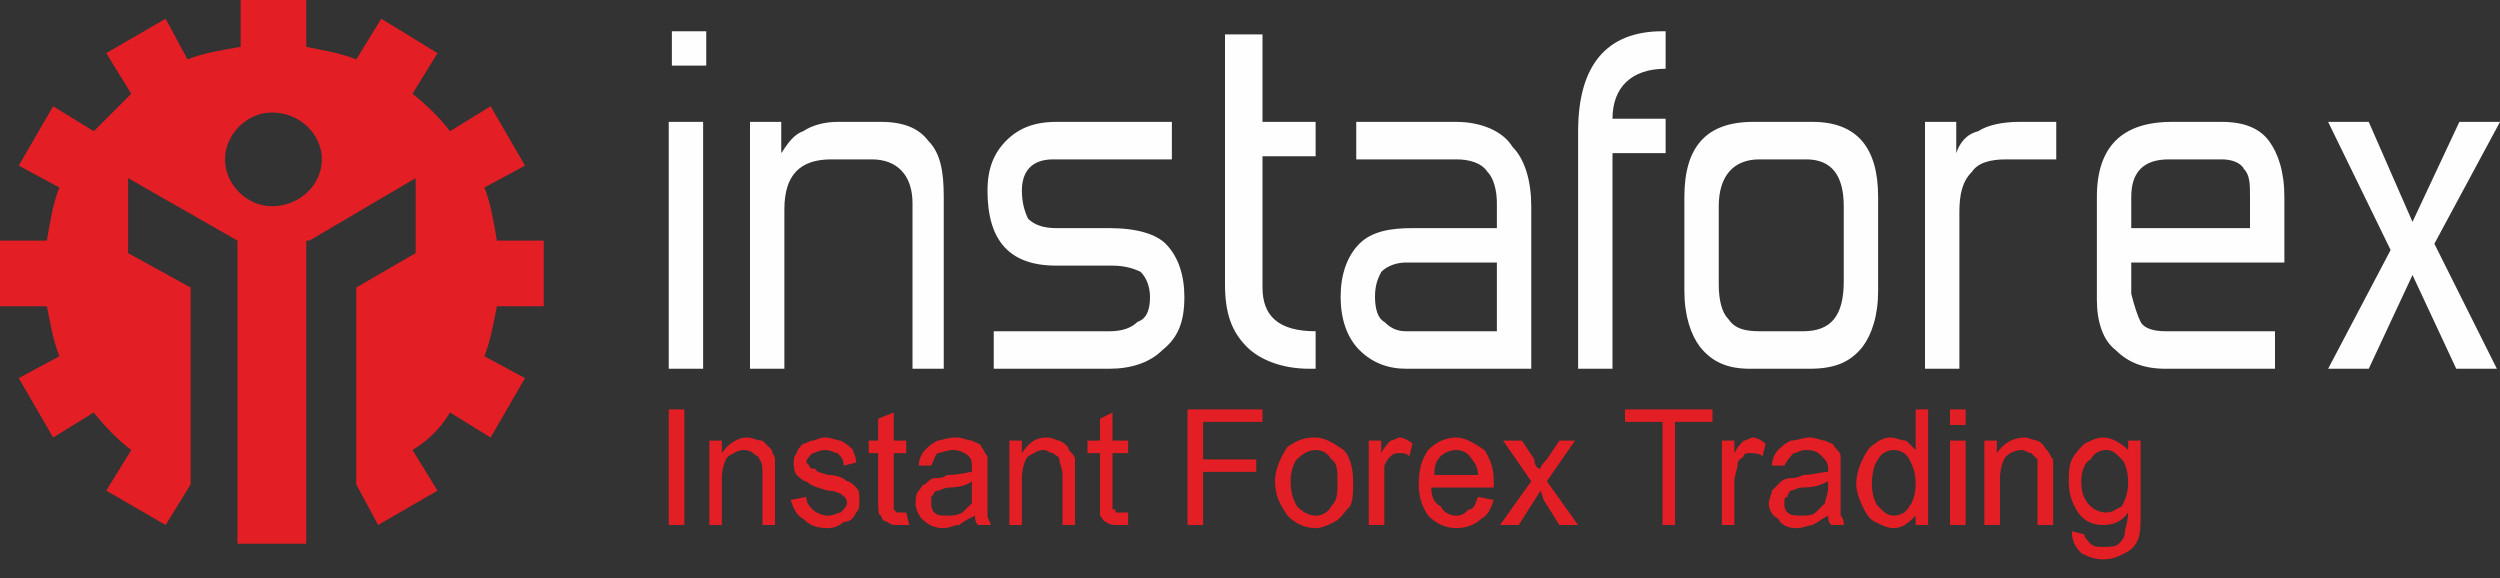
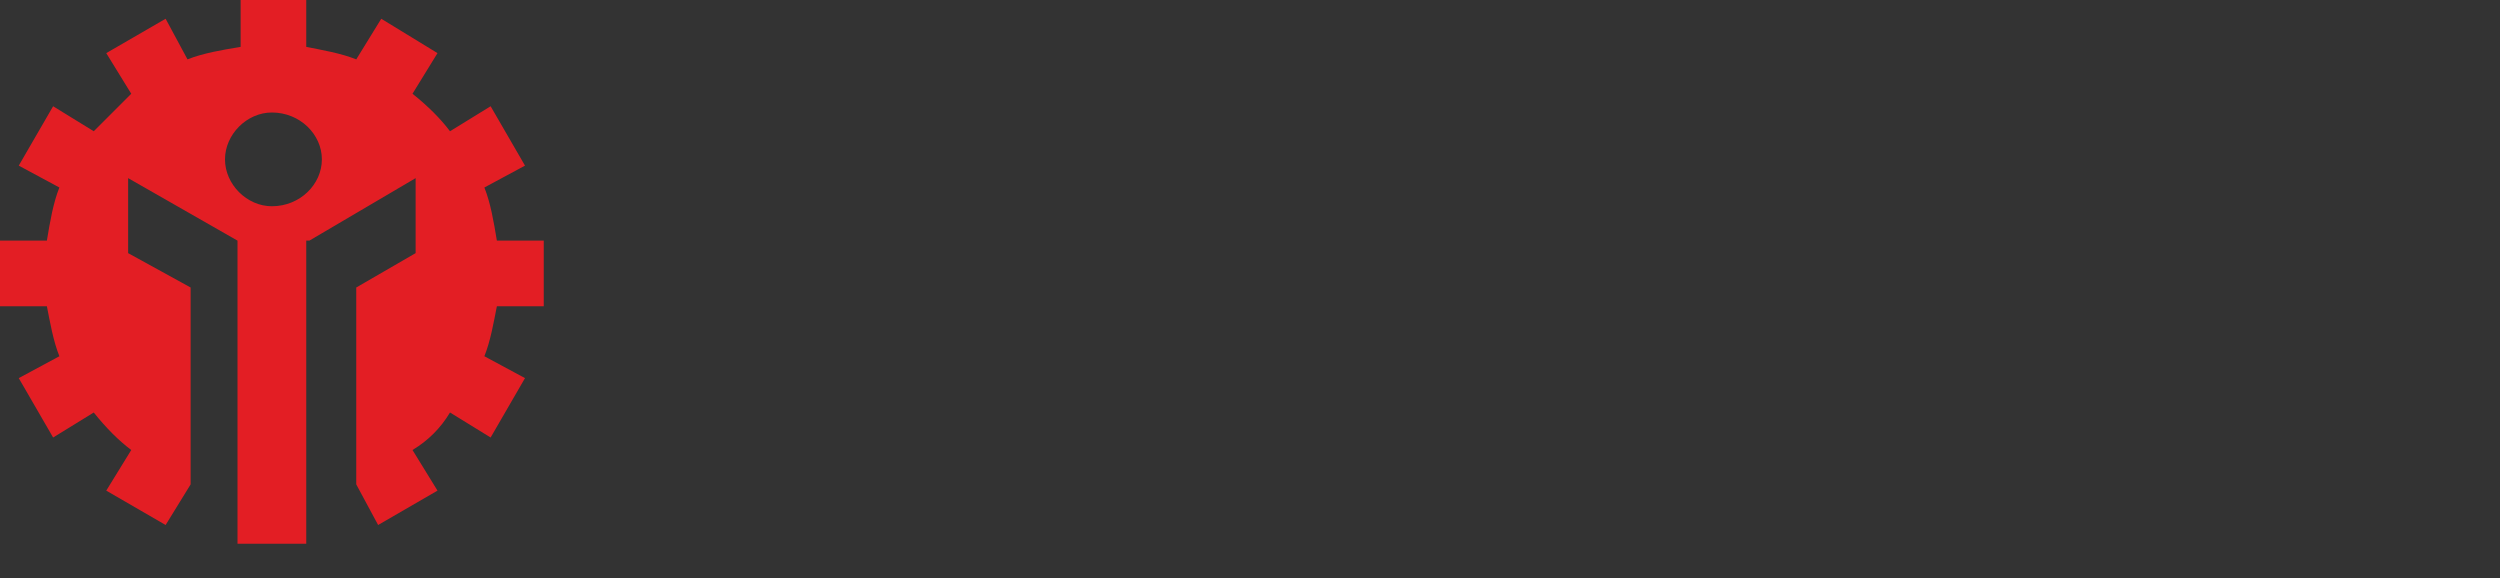
<svg xmlns="http://www.w3.org/2000/svg" xml:space="preserve" width="800px" height="185px" version="1.1" style="shape-rendering:geometricPrecision; text-rendering:geometricPrecision; image-rendering:optimizeQuality; fill-rule:evenodd; clip-rule:evenodd" viewBox="0 0 800 185">
  <rect x="0" y="0" width="800" height="185" fill="#333333" stroke="none" />
  <defs>
    <style type="text/css">
   
    .fil0 {fill:#E31E24}
    .fil1 {fill:#FEFEFE;fill-rule:nonzero}
    .fil2 {fill:#E31E24;fill-rule:nonzero}
   
  </style>
  </defs>
  <g id="Слой_x0020_1">
    <g id="_1790539714160">
      <path class="fil0" d="M77 0l21 0 0 15c5,1 11,2 16,4l8 -13 18 11 -8 13c5,4 9,8 12,12l13 -8 11 19 -13 7c2,5 3,11 4,17l15 0 0 21 -15 0c-1,5 -2,11 -4,16l13 7 -11 19 -13 -8c-3,5 -7,9 -12,12l8 13 -19 11 -7 -13 0 -63 19 -11 0 -24 -34 20 -1 0 0 1 0 0 0 0 0 96 -22 0 0 -96 0 0 0 0 0 -1 0 0 -35 -20 0 24 20 11 0 63 -8 13 -19 -11 8 -13c-4,-3 -8,-7 -12,-12l-13 8 -11 -19 13 -7c-2,-5 -3,-11 -4,-16l-15 0 0 -21 15 0c1,-6 2,-12 4,-17l-13 -7 11 -19 13 8c4,-4 8,-8 12,-12l-8 -13 19 -11 7 13c5,-2 11,-3 17,-4l0 -15zm10 36c9,0 16,7 16,15 0,8 -7,15 -16,15 -8,0 -15,-7 -15,-15 0,-8 7,-15 15,-15z" />
-       <path class="fil1" d="M226 21l-11 0 0 -11 11 0 0 11zm-1 97l-11 0 0 -79 11 0 0 79zm25 -69c2,-3 4,-6 7,-7 3,-2 7,-3 11,-3l14 0c7,0 12,2 15,6 4,4 5,10 5,18l0 55 -10 0 0 -53c0,-9 -5,-14 -13,-14l-13 0c-10,0 -15,5 -15,16l0 51 -11 0 0 -79 10 0 0 10zm68 69l0 -12 37 0c4,0 7,-1 9,-3 3,-1 4,-4 4,-8 0,-3 -1,-6 -3,-8 -2,-1 -5,-2 -9,-2l-18 0c-15,0 -22,-8 -22,-24 0,-7 2,-12 6,-16 4,-4 9,-6 16,-6l37 0 0 12 -38 0c-7,0 -10,4 -10,10 0,4 1,7 2,9 2,2 5,3 9,3l17 0c9,0 15,2 18,5 4,4 6,10 6,17 0,8 -2,13 -7,17 -4,4 -10,6 -17,6l-37 0zm103 0l-2 0c-9,0 -16,-3 -20,-7 -5,-5 -7,-11 -7,-20l0 -80 12 0 0 28 17 0 0 11 -17 0 0 42c0,9 5,14 17,14l0 12zm69 0l-40 0c-6,0 -11,-2 -15,-6 -4,-4 -6,-10 -6,-17 0,-7 2,-13 6,-17 4,-4 10,-5 17,-5l27 0 0 -8c0,-4 -1,-8 -3,-10 -2,-3 -6,-4 -10,-4l-32 0 0 -12 32 0c8,0 15,3 18,8 4,4 6,11 6,19l0 52zm-11 -12l0 -22 -29 0c-3,0 -6,1 -8,3 -1,2 -2,4 -2,8 0,4 1,7 3,8 2,2 4,3 7,3l29 0zm54 -57l-17 0 0 69 -11 0 0 -76c0,-21 9,-32 27,-32l1 0 0 12c-11,0 -17,6 -17,16l17 0 0 11zm47 -10c14,0 21,8 21,24l0 30c0,8 -2,14 -5,18 -4,5 -9,7 -17,7l-19 0c-7,0 -12,-2 -16,-7 -3,-4 -5,-10 -5,-18l0 -30c0,-16 7,-24 22,-24l19 0zm-17 12c-8,0 -13,5 -13,15l0 25c0,5 1,9 3,11 2,3 5,4 10,4l14 0c9,0 13,-5 13,-16l0 -24c0,-10 -4,-15 -12,-15l-15 0zm95 0l-16 0c-5,0 -9,1 -11,4 -3,3 -4,7 -4,13l0 50 -11 0 0 -79 10 0 0 10c1,-3 3,-6 7,-7 3,-2 8,-3 13,-3l12 0 0 12zm53 -12c7,0 12,2 15,6 3,4 5,10 5,18l0 21 -49 0 0 10c1,4 2,7 3,9 1,2 4,3 8,3l35 0 0 12 -35 0c-7,0 -12,-2 -16,-6 -4,-3 -6,-9 -6,-16l0 -33c0,-16 8,-24 24,-24l16 0zm9 24c0,-4 0,-7 -2,-9 -1,-2 -4,-3 -7,-3l-17 0c-8,0 -12,4 -12,12l0 10 38 0 0 -10zm80 -24l-21 39 20 40 -13 0 -14 -30 -14 30 -13 0 20 -38 -20 -41 13 0 14 32 15 -32 13 0z" />
-       <path class="fil2" d="M214 168l0 -37 5 0 0 37 -5 0zm13 0l0 -27 4 0 0 4c2,-3 5,-5 8,-5 2,0 3,1 5,1 1,1 2,2 3,3 0,1 1,2 1,3 0,1 0,2 0,4l0 17 -4 0 0 -16c0,-2 0,-4 -1,-5 0,-1 -1,-1 -2,-2 0,0 -1,-1 -3,-1 -2,0 -3,1 -5,2 -1,1 -2,4 -2,7l0 15 -4 0zm26 -8l5 -1c0,2 1,3 2,4 1,1 3,2 5,2 2,0 3,-1 4,-1 1,-1 2,-2 2,-3 0,-2 -1,-2 -2,-3 0,0 -2,-1 -4,-1 -4,-1 -6,-2 -7,-3 -1,0 -2,-1 -3,-2 -1,-1 -1,-3 -1,-4 0,-1 0,-2 1,-3 0,-1 1,-2 2,-3 1,0 2,-1 3,-1 1,0 2,-1 4,-1 2,0 4,1 5,1 2,1 3,2 4,3 0,1 1,2 1,4l-4 1c0,-2 -1,-3 -2,-4 -1,0 -2,-1 -4,-1 -2,0 -3,1 -4,1 -1,1 -2,2 -2,3 0,0 1,1 1,1 0,1 1,1 2,1 0,1 1,1 4,2 3,0 5,1 6,2 1,0 2,1 3,2 1,1 1,2 1,4 0,2 0,3 -1,4 -1,2 -2,3 -4,3 -1,1 -3,2 -5,2 -4,0 -6,-1 -8,-3 -2,-1 -3,-3 -4,-6zm37 4l1 4c-1,0 -3,0 -4,0 -1,0 -2,0 -3,-1 -1,0 -2,-1 -2,-2 -1,0 -1,-2 -1,-5l0 -15 -3 0 0 -4 3 0 0 -7 5 -2 0 9 4 0 0 4 -4 0 0 15c0,2 0,2 0,3 0,0 0,0 1,1 0,0 1,0 1,0 1,0 1,0 2,0zm22 1c-2,1 -4,2 -5,3 -2,0 -3,1 -5,1 -3,0 -5,-1 -7,-3 -1,-1 -2,-3 -2,-5 0,-1 0,-3 1,-4 1,-1 1,-2 2,-2 1,-1 2,-2 3,-2 1,0 3,0 4,-1 4,0 7,-1 8,-1 0,-1 0,-1 0,-1 0,-2 0,-3 -1,-4 -1,-1 -3,-2 -5,-2 -2,0 -4,1 -5,1 -1,1 -1,2 -2,4l-4 0c0,-2 1,-4 2,-5 1,-1 2,-2 4,-3 1,0 3,-1 6,-1 2,0 4,1 5,1 2,1 3,1 3,2 1,1 1,2 2,3 0,1 0,3 0,5l0 6c0,4 0,7 0,8 0,1 1,2 1,3l-4 0c-1,-1 -1,-2 -1,-3zm-1 -11c-1,1 -4,2 -7,2 -2,0 -3,1 -4,1 -1,0 -1,1 -2,2 0,0 0,1 0,2 0,1 0,2 1,3 1,1 2,1 4,1 2,0 3,0 5,-1 1,-1 2,-2 3,-3 0,-1 0,-3 0,-5l0 -2zm12 14l0 -27 4 0 0 4c2,-3 4,-5 8,-5 2,0 3,1 4,1 2,1 3,2 3,3 1,1 2,2 2,3 0,1 0,2 0,4l0 17 -4 0 0 -16c0,-2 -1,-4 -1,-5 0,-1 -1,-1 -2,-2 -1,0 -2,-1 -3,-1 -2,0 -3,1 -5,2 -1,1 -2,4 -2,7l0 15 -4 0zm38 -4l0 4c-1,0 -2,0 -3,0 -2,0 -3,0 -4,-1 -1,0 -1,-1 -2,-2 0,0 0,-2 0,-5l0 -15 -4 0 0 -4 4 0 0 -7 4 -2 0 9 5 0 0 4 -5 0 0 15c0,2 0,2 0,3 1,0 1,0 1,1 1,0 1,0 2,0 0,0 1,0 2,0zm19 4l0 -37 24 0 0 4 -19 0 0 12 17 0 0 4 -17 0 0 17 -5 0zm28 -14c0,-4 2,-8 4,-11 3,-2 5,-3 9,-3 3,0 6,2 9,4 2,2 3,6 3,10 0,4 0,6 -1,8 -2,2 -3,4 -5,5 -2,1 -4,2 -6,2 -4,0 -7,-2 -9,-4 -2,-3 -4,-6 -4,-11zm5 0c0,4 1,6 2,8 2,2 4,3 6,3 2,0 4,-1 5,-3 2,-2 2,-4 2,-8 0,-3 0,-6 -2,-7 -1,-2 -3,-3 -5,-3 -2,0 -4,1 -6,3 -1,1 -2,4 -2,7zm25 14l0 -27 4 0 0 4c1,-2 2,-3 3,-4 1,0 2,-1 3,-1 1,0 3,1 4,2l-1 4c-1,-1 -2,-1 -3,-1 -1,0 -2,0 -3,1 -1,1 -1,1 -2,3 0,1 0,3 0,5l0 14 -5 0zm35 -9l5 1c-1,3 -2,5 -4,6 -2,2 -5,3 -8,3 -4,0 -7,-2 -9,-4 -2,-3 -3,-6 -3,-10 0,-5 1,-8 3,-11 2,-2 5,-4 9,-4 3,0 6,2 9,4 2,3 3,6 3,10 0,1 0,1 0,2l-20 0c0,3 1,5 3,6 1,2 3,3 5,3 2,0 3,-1 4,-2 2,0 2,-2 3,-4zm-14 -7l14 0c0,-2 -1,-4 -2,-5 -1,-2 -3,-3 -5,-3 -2,0 -4,1 -5,2 -2,2 -2,4 -2,6zm21 16l10 -14 -9 -13 6 0 4 6c0,2 1,3 2,3 0,-1 1,-2 2,-3l4 -6 5 0 -9 13 10 14 -6 0 -5 -8 -1 -3 -7 11 -6 0zm52 0l0 -33 -12 0 0 -4 28 0 0 4 -12 0 0 33 -4 0zm19 0l0 -27 4 0 0 4c1,-2 2,-3 3,-4 1,0 2,-1 3,-1 1,0 3,1 4,2l-1 4c-1,-1 -3,-1 -4,-1 -1,0 -2,0 -2,1 -1,1 -2,1 -2,3 0,1 -1,3 -1,5l0 14 -4 0zm34 -3c-2,1 -3,2 -5,3 -1,0 -3,1 -5,1 -3,0 -5,-1 -6,-3 -2,-1 -3,-3 -3,-5 0,-1 1,-3 1,-4 1,-1 2,-2 2,-2 1,-1 2,-2 4,-2 1,0 2,0 4,-1 3,0 6,-1 8,-1 0,-1 0,-1 0,-1 0,-2 -1,-3 -2,-4 -1,-1 -2,-2 -5,-2 -2,0 -3,1 -4,1 -1,1 -2,2 -3,4l-4 0c0,-2 1,-4 2,-5 1,-1 2,-2 4,-3 2,0 4,-1 6,-1 2,0 4,1 5,1 2,1 3,1 3,2 1,1 2,2 2,3 0,1 0,3 0,5l0 6c0,4 0,7 0,8 1,1 1,2 1,3l-4 0c-1,-1 -1,-2 -1,-3zm0 -11c-2,1 -4,2 -8,2 -2,0 -3,1 -4,1 0,0 -1,1 -1,2 -1,0 -1,1 -1,2 0,1 0,2 1,3 1,1 3,1 4,1 2,0 4,0 5,-1 1,-1 2,-2 3,-3 0,-1 1,-3 1,-5l0 -2zm28 14l0 -3c-2,2 -4,4 -7,4 -2,0 -4,-1 -6,-2 -2,-1 -3,-3 -4,-5 -1,-2 -2,-5 -2,-7 0,-3 1,-6 2,-8 1,-2 2,-4 4,-5 1,-1 3,-2 5,-2 2,0 3,1 5,1 1,1 2,2 3,3l0 -13 4 0 0 37 -4 0zm-14 -13c0,3 1,6 2,7 2,2 3,3 5,3 2,0 4,-1 5,-3 1,-1 2,-4 2,-7 0,-4 -1,-6 -2,-8 -1,-2 -3,-3 -5,-3 -2,0 -4,1 -5,3 -1,1 -2,4 -2,8zm25 -19l0 -5 5 0 0 5 -5 0zm0 32l0 -27 5 0 0 27 -5 0zm11 0l0 -27 4 0 0 4c2,-3 5,-5 9,-5 1,0 3,1 4,1 2,1 2,2 3,3 1,1 1,2 2,3 0,1 0,2 0,4l0 17 -5 0 0 -16c0,-2 0,-4 0,-5 -1,-1 -1,-1 -2,-2 -1,0 -2,-1 -3,-1 -2,0 -4,1 -5,2 -1,1 -2,4 -2,7l0 15 -5 0zm28 2l4 1c0,1 1,2 2,3 1,1 2,1 4,1 2,0 4,0 5,-1 1,-1 2,-2 2,-4 0,-1 1,-3 1,-6 -2,3 -5,4 -8,4 -3,0 -6,-1 -8,-4 -2,-3 -3,-6 -3,-10 0,-2 0,-5 1,-7 1,-2 3,-4 4,-5 2,-1 4,-2 6,-2 3,0 6,2 8,4l0 -3 4 0 0 23c0,4 0,7 -1,9 -1,2 -2,3 -4,4 -2,1 -4,2 -7,2 -3,0 -5,-1 -7,-2 -2,-2 -3,-4 -3,-7zm3 -16c0,4 1,6 3,8 1,1 3,2 5,2 2,0 3,-1 5,-2 1,-2 2,-4 2,-8 0,-3 -1,-6 -2,-7 -2,-2 -3,-3 -5,-3 -2,0 -4,1 -5,3 -2,1 -3,4 -3,7z" />
    </g>
  </g>
</svg>